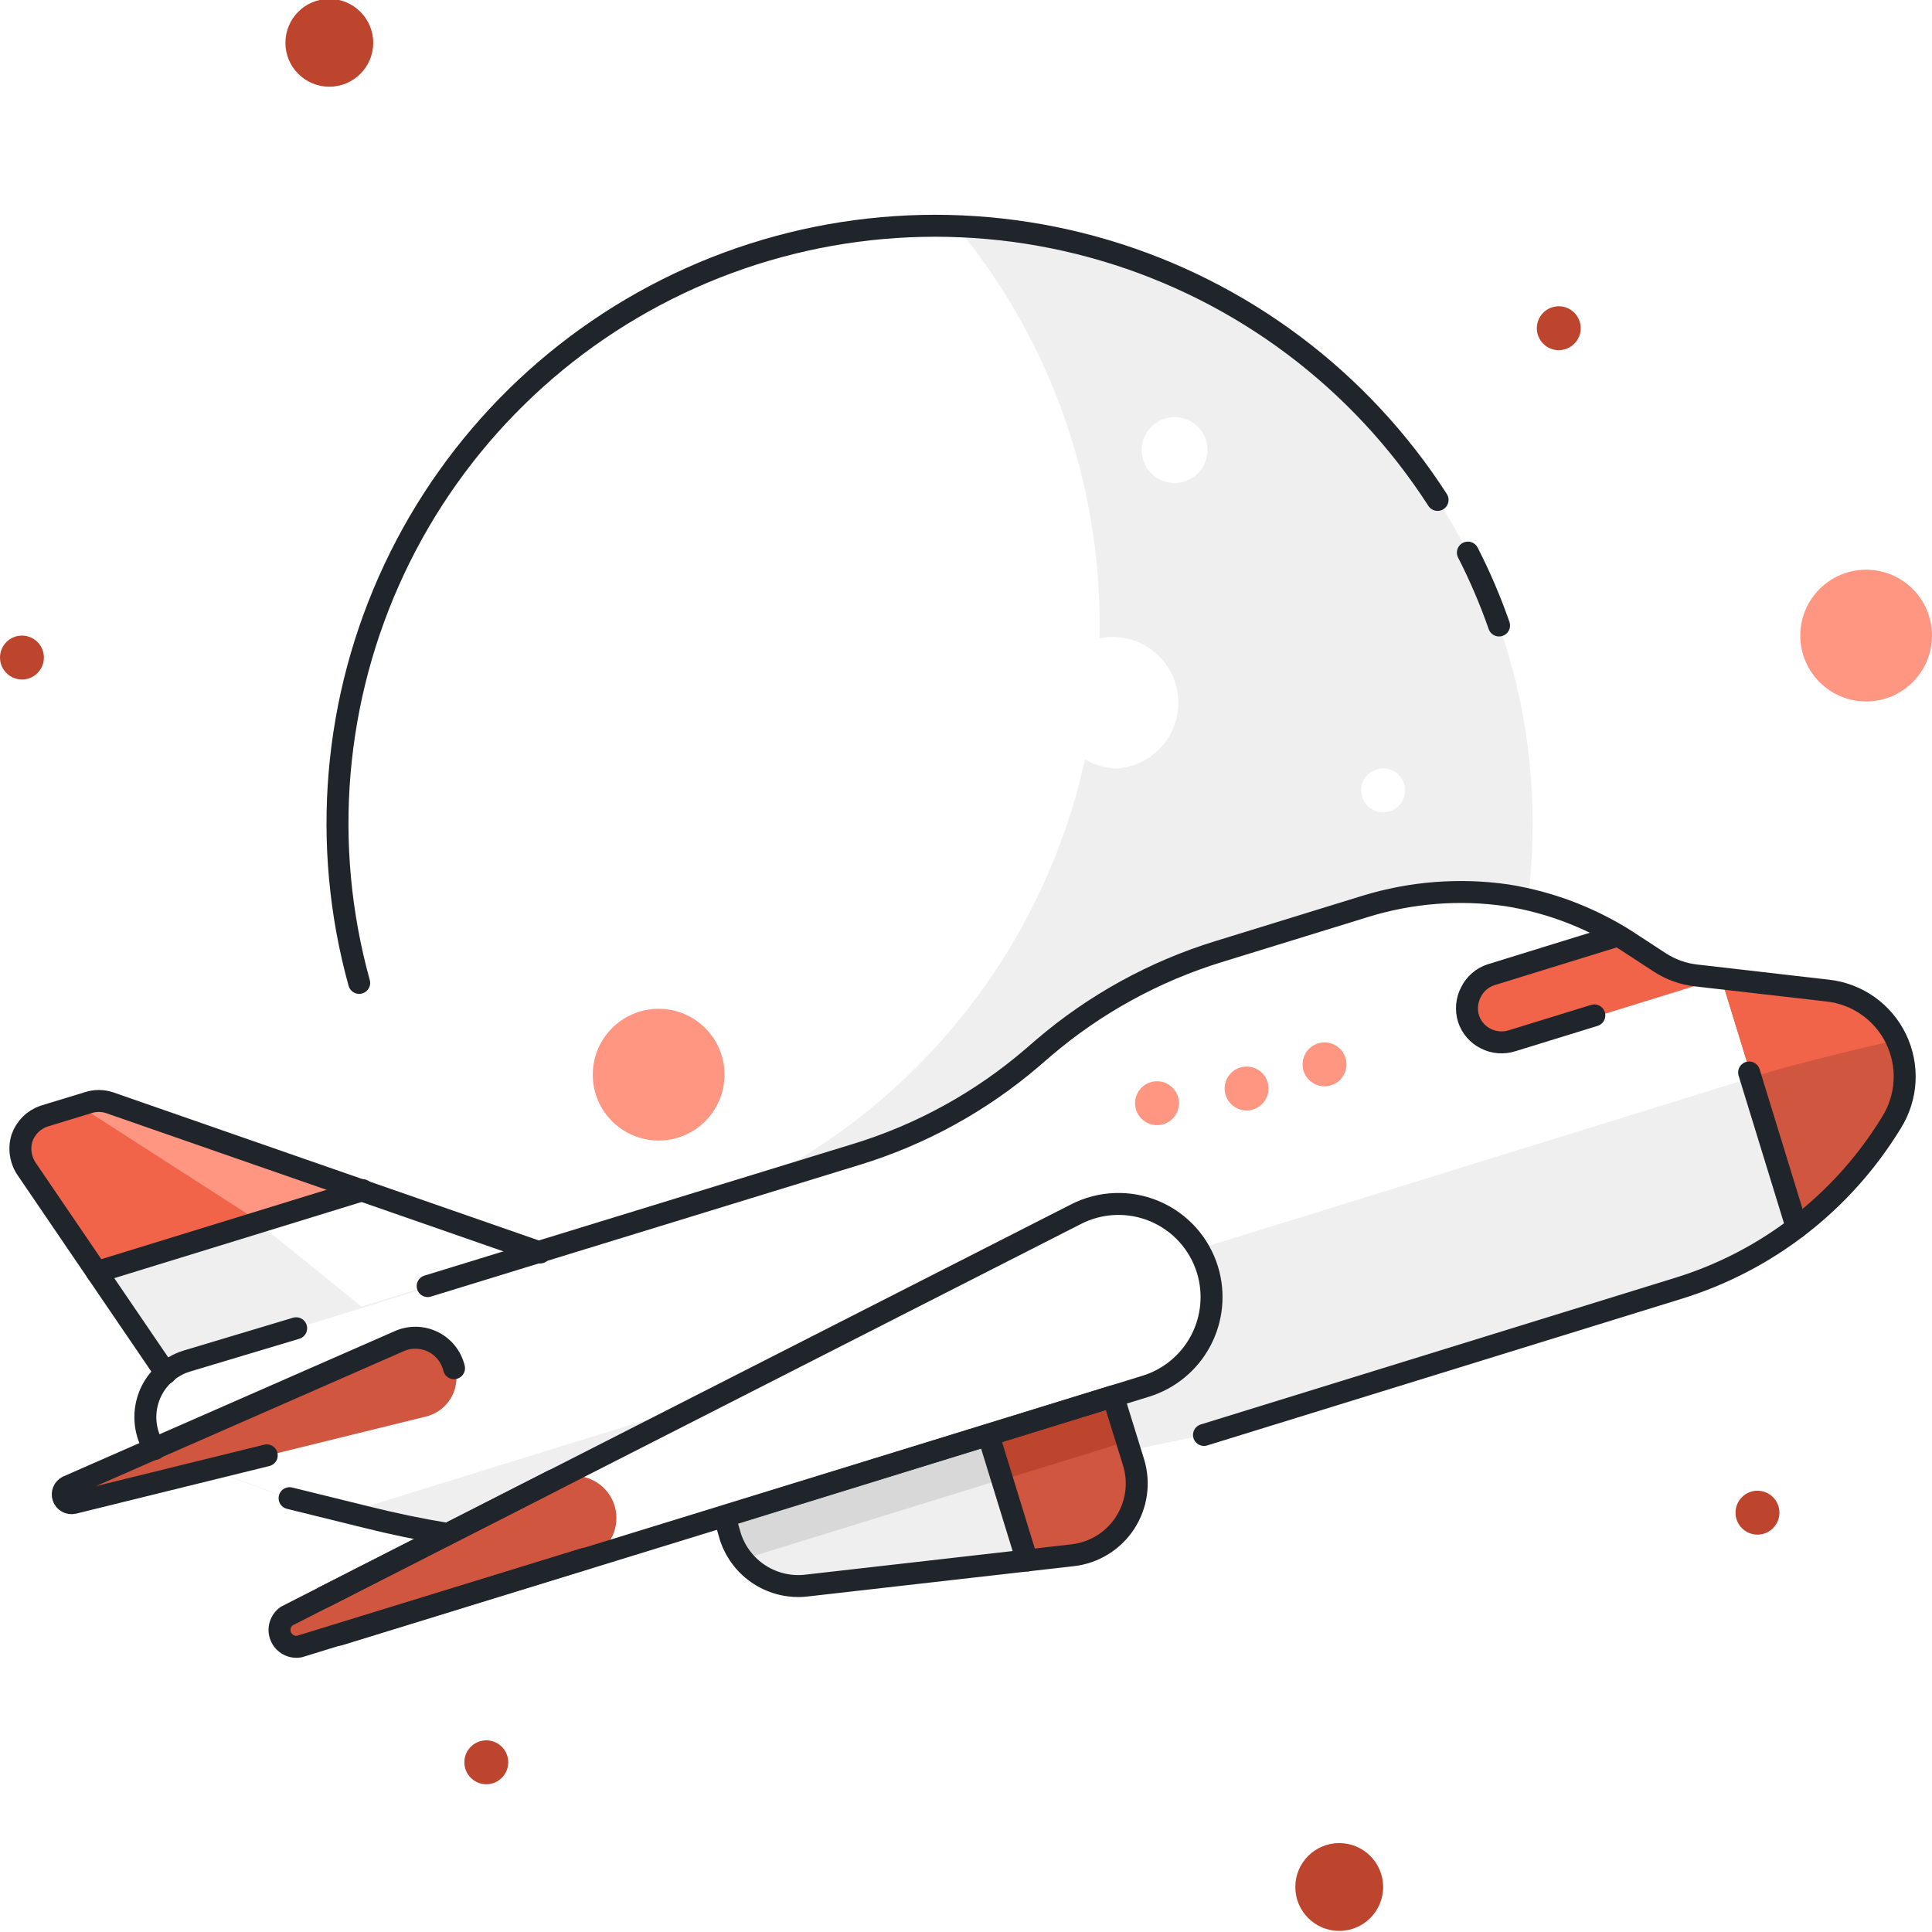
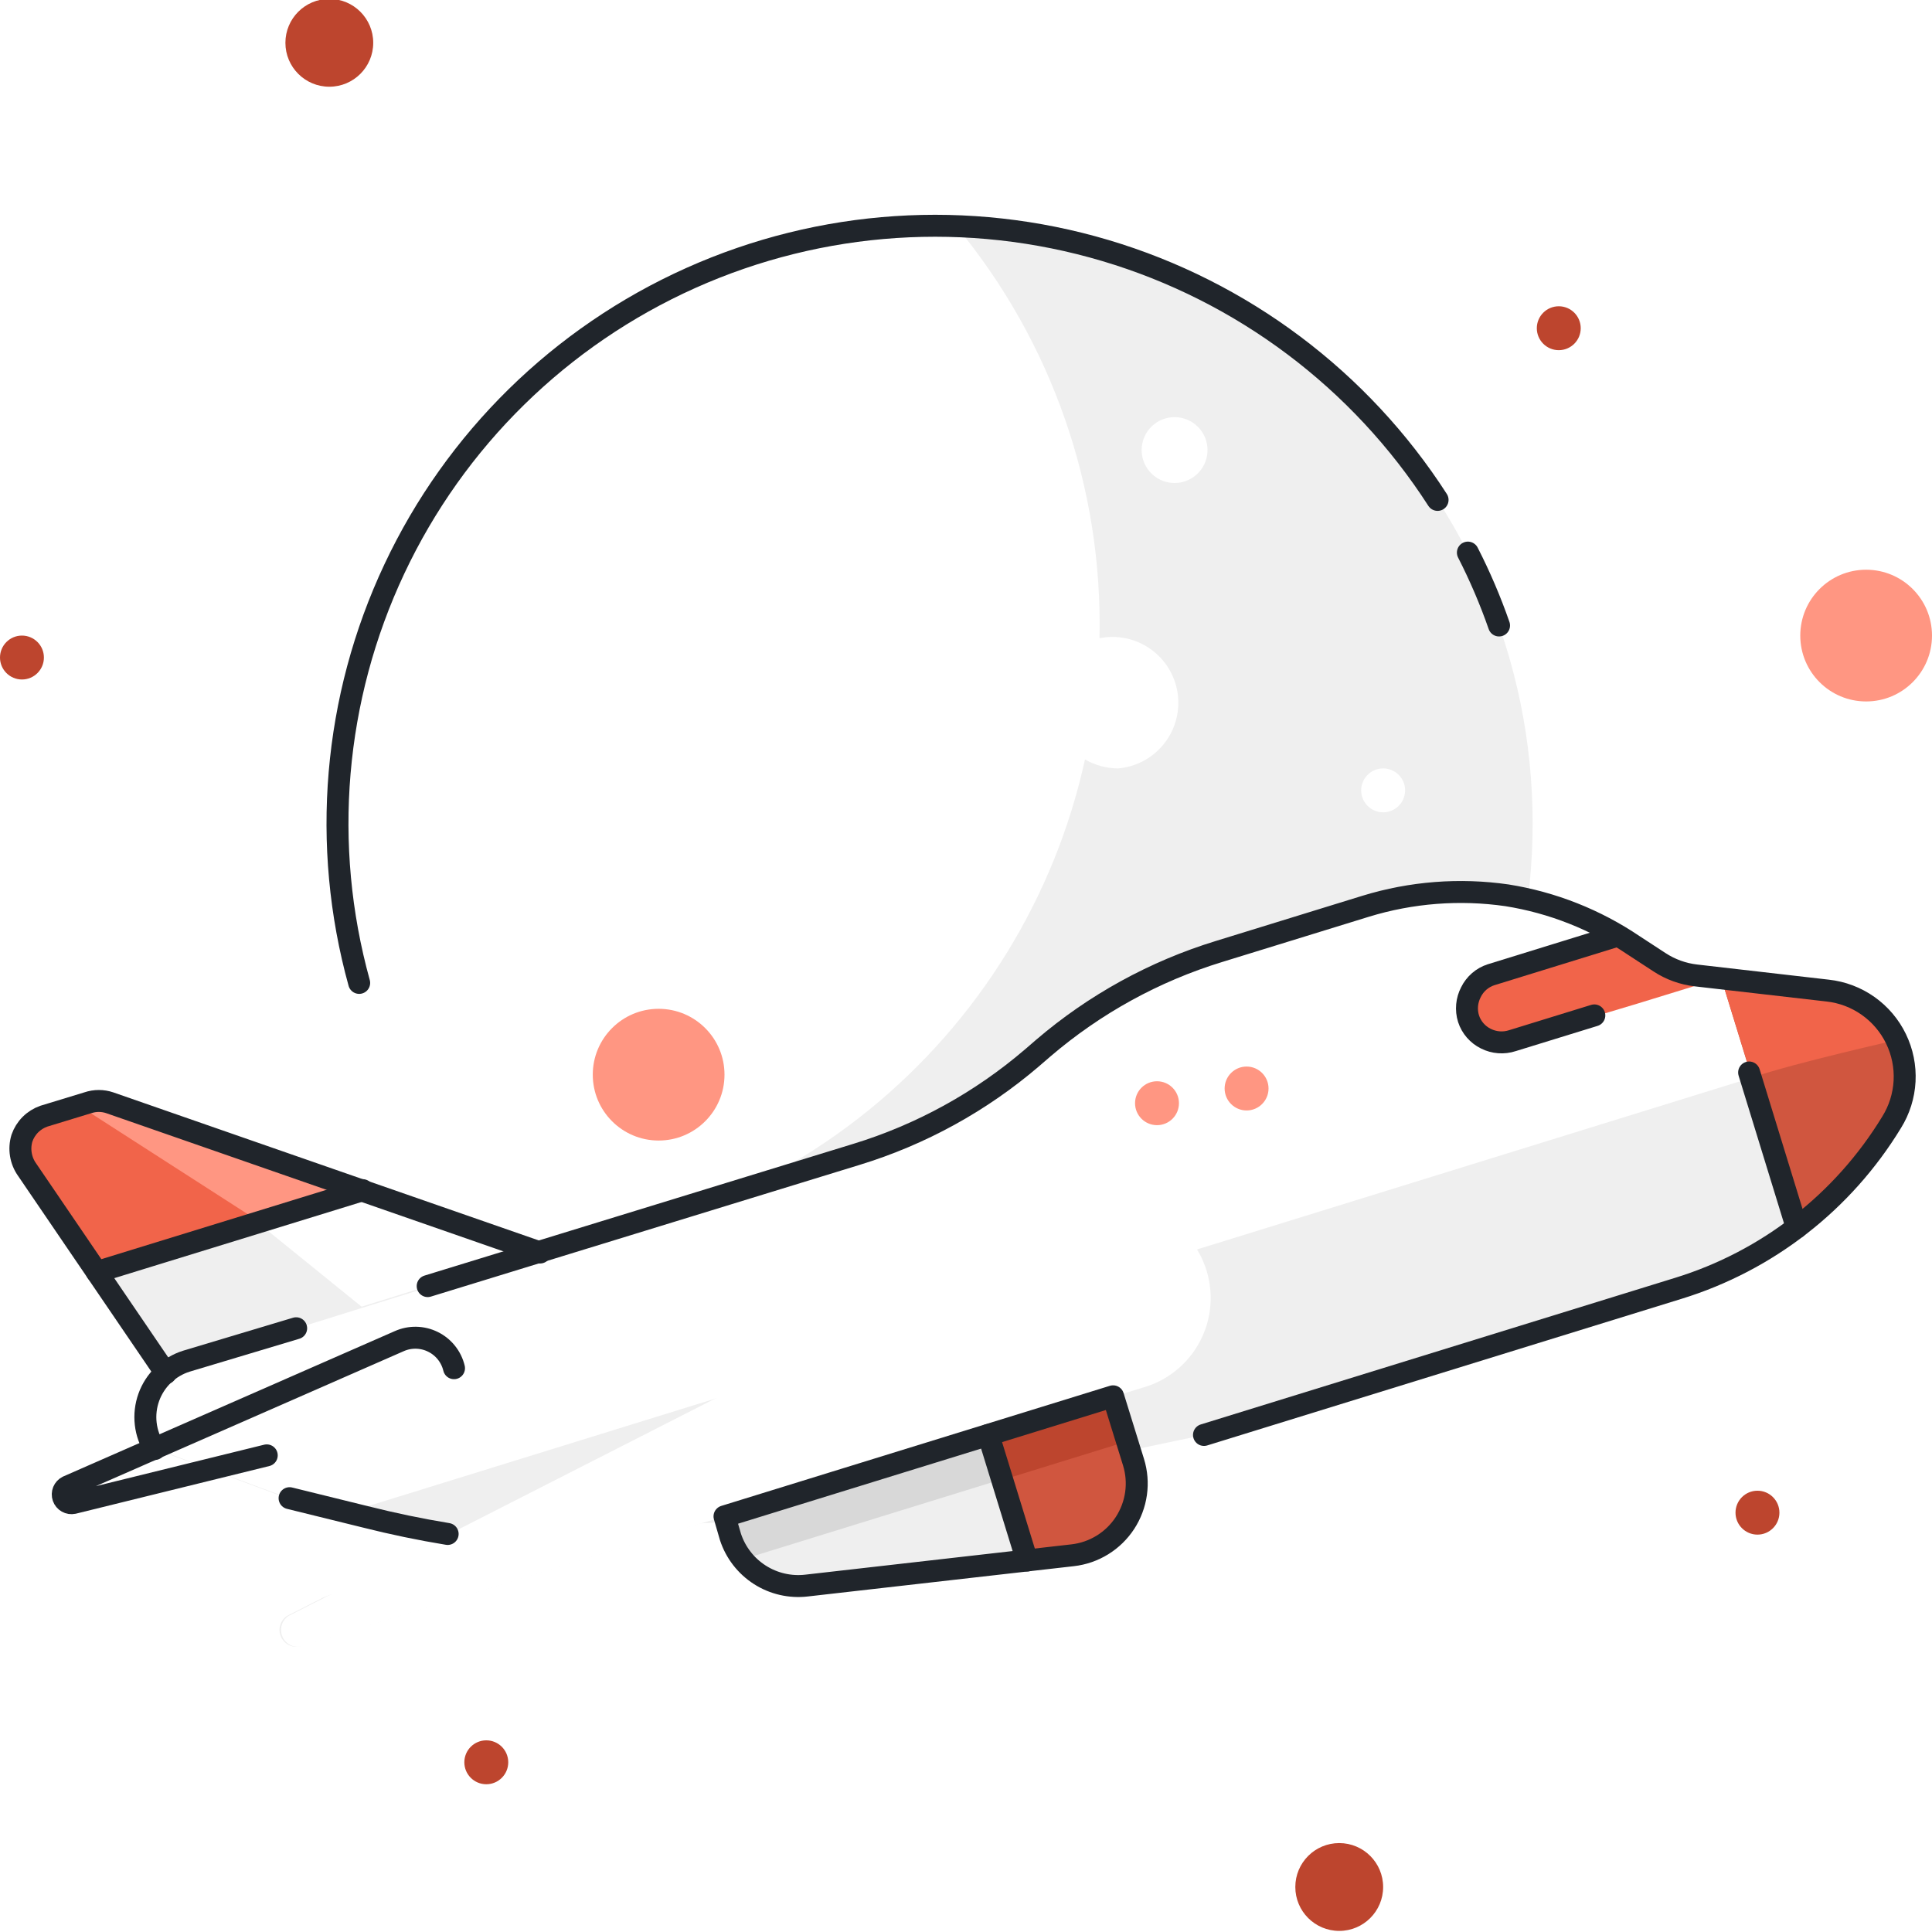
<svg xmlns="http://www.w3.org/2000/svg" width="88" height="88" viewBox="0 0 88 88" fill="none">
  <rect x="0" y="0" width="88" height="88" fill="#333333" stroke="none" />
  <g clip-path="url(#clip0)">
    <path d="M88 0.03H0V88.03H88V0.03Z" fill="white" />
    <path d="M88 -0.05H0V87.95H88V-0.05Z" fill="white" />
    <path d="M42.6 64.72C57.628 64.72 69.81 52.538 69.81 37.51C69.81 22.482 57.628 10.3 42.6 10.3C27.572 10.3 15.39 22.482 15.39 37.51C15.39 52.538 27.572 64.72 42.6 64.72Z" fill="#EFEFEF" />
    <path d="M43.55 10.3C47.915 15.566 50.234 22.231 50.08 29.07C50.48 28.99 50.892 28.992 51.292 29.076C51.691 29.16 52.069 29.326 52.402 29.561C52.735 29.796 53.017 30.097 53.23 30.445C53.443 30.794 53.583 31.182 53.641 31.585C53.699 31.989 53.673 32.401 53.567 32.795C53.46 33.189 53.274 33.557 53.021 33.877C52.767 34.196 52.451 34.461 52.091 34.654C51.732 34.847 51.337 34.965 50.93 35C50.399 34.999 49.878 34.858 49.42 34.59C48.041 40.875 44.57 46.505 39.574 50.56C34.578 54.615 28.354 56.853 21.92 56.91C18.478 52.772 16.282 47.742 15.585 42.406C14.889 37.069 15.723 31.644 17.988 26.762C20.254 21.88 23.859 17.741 28.384 14.827C32.909 11.913 38.168 10.343 43.55 10.3ZM63 35C63.198 35 63.391 35.059 63.556 35.169C63.72 35.278 63.848 35.435 63.924 35.617C64 35.8 64.019 36.001 63.981 36.195C63.942 36.389 63.847 36.567 63.707 36.707C63.567 36.847 63.389 36.942 63.195 36.981C63.001 37.019 62.8 37 62.617 36.924C62.435 36.848 62.278 36.72 62.169 36.556C62.059 36.391 62 36.198 62 36C62 35.735 62.105 35.48 62.293 35.293C62.48 35.105 62.735 35 63 35ZM53.5 19C53.797 19 54.087 19.088 54.333 19.253C54.58 19.418 54.772 19.652 54.886 19.926C54.999 20.2 55.029 20.502 54.971 20.793C54.913 21.084 54.77 21.351 54.561 21.561C54.351 21.77 54.084 21.913 53.793 21.971C53.502 22.029 53.2 21.999 52.926 21.886C52.652 21.772 52.418 21.58 52.253 21.333C52.088 21.087 52 20.797 52 20.5C52 20.102 52.158 19.721 52.439 19.439C52.721 19.158 53.102 19 53.5 19Z" fill="white" />
    <path d="M54.84 65.36L76.45 58.68C80.502 57.431 83.956 54.742 86.16 51.12C86.512 50.555 86.716 49.909 86.751 49.244C86.786 48.579 86.652 47.916 86.361 47.317C86.071 46.717 85.633 46.202 85.089 45.817C84.545 45.433 83.912 45.193 83.25 45.12L77.25 44.43C76.657 44.362 76.089 44.157 75.59 43.83L74.41 43.06C72.676 41.888 70.707 41.109 68.64 40.78C66.483 40.469 64.284 40.64 62.2 41.28L55.52 43.34C52.58 44.242 49.856 45.74 47.52 47.74L47.01 48.18C44.675 50.182 41.951 51.68 39.01 52.58L19.48 58.58L13.48 60.45L8.48 62C8.087 62.123 7.728 62.335 7.431 62.62C7.134 62.906 6.907 63.256 6.768 63.644C6.63 64.031 6.583 64.446 6.632 64.855C6.681 65.264 6.824 65.656 7.05 66L13.19 68.28L16.64 69.13C17.88 69.443 19.13 69.703 20.39 69.91L36.66 69.17L54.84 65.36Z" fill="#EFEFEF" />
    <path d="M7.55 62.55L1.23 53.27C1.085 53.065 0.99 52.829 0.95 52.582C0.91 52.334 0.927 52.08 1 51.84C1.08 51.609 1.212 51.398 1.385 51.225C1.558 51.052 1.769 50.92 2 50.84L4 50.23C4.324 50.12 4.676 50.12 5 50.23L16.51 59.55" fill="#EFEFEF" />
    <path d="M33 69.07L50.7 63.6L51.63 66.6C51.773 67.062 51.812 67.55 51.745 68.029C51.677 68.508 51.505 68.966 51.241 69.371C50.977 69.775 50.626 70.117 50.214 70.371C49.803 70.625 49.34 70.785 48.86 70.84L36.74 72.22C35.994 72.308 35.241 72.135 34.608 71.73C33.976 71.325 33.503 70.714 33.27 70L33 69.07Z" fill="#EFEFEF" />
    <path d="M14.75 72.75L13.06 73.61C12.917 73.71 12.812 73.856 12.763 74.024C12.713 74.192 12.723 74.371 12.789 74.533C12.855 74.695 12.975 74.829 13.128 74.914C13.28 74.999 13.458 75.029 13.63 75L15.44 74.44L52.19 63.14C52.347 63.094 52.501 63.037 52.65 62.97C55 62 53.41 58.43 51 59.3L14.75 72.75Z" fill="#EFEFEF" />
    <path d="M45.022 65.348L33.003 69.064L33.629 71.09L45.648 67.374L45.022 65.348Z" fill="#D8D8D8" />
    <path d="M83.32 45.16L77.32 44.47C76.728 44.402 76.159 44.197 75.66 43.87L74.48 43.1C72.745 41.931 70.776 41.153 68.71 40.82C66.553 40.51 64.353 40.68 62.27 41.32L55.59 43.38C52.649 44.28 49.925 45.778 47.59 47.78L47.08 48.22C44.743 50.22 42.02 51.718 39.08 52.62L19.55 58.62L13.55 60.49L8.55 62C8.156 62.121 7.795 62.332 7.497 62.617C7.198 62.902 6.971 63.253 6.832 63.641C6.693 64.03 6.647 64.445 6.697 64.855C6.747 65.264 6.892 65.656 7.12 66L13.26 68.28L15.8 68.9L86.24 47.09C85.939 46.562 85.517 46.112 85.01 45.777C84.503 45.442 83.924 45.23 83.32 45.16Z" fill="white" />
-     <path d="M77.52 44.81L69.15 47.4C68.751 47.531 68.316 47.499 67.94 47.31C67.754 47.219 67.589 47.091 67.453 46.935C67.317 46.779 67.214 46.597 67.15 46.4C67.019 46.001 67.051 45.566 67.24 45.19C67.331 45.004 67.459 44.839 67.615 44.703C67.771 44.567 67.953 44.464 68.15 44.4L73.75 42.67" fill="#F1644A" />
+     <path d="M77.52 44.81C68.751 47.531 68.316 47.499 67.94 47.31C67.754 47.219 67.589 47.091 67.453 46.935C67.317 46.779 67.214 46.597 67.15 46.4C67.019 46.001 67.051 45.566 67.24 45.19C67.331 45.004 67.459 44.839 67.615 44.703C67.771 44.567 67.953 44.464 68.15 44.4L73.75 42.67" fill="#F1644A" />
    <path d="M16.59 54.21L5.13 50.21C4.806 50.1 4.454 50.1 4.13 50.21L2.13 50.82C1.891 50.894 1.672 51.023 1.492 51.197C1.311 51.37 1.174 51.584 1.092 51.821C1.009 52.057 0.983 52.309 1.016 52.558C1.048 52.806 1.139 53.043 1.28 53.25L4.48 58L16.59 54.21Z" fill="#FF9682" />
    <path d="M11.87 55.68L3.63 50.38C0.77 50.92 0.63 52.33 1.3 53.27L4.48 58L11.87 55.68Z" fill="#F1644A" />
    <path d="M49.07 55.3L14.82 72.75L13.13 73.61C12.987 73.71 12.882 73.856 12.833 74.024C12.784 74.192 12.793 74.371 12.859 74.533C12.925 74.695 13.045 74.829 13.198 74.914C13.351 74.999 13.528 75.029 13.7 75L15.51 74.44L52.26 63.14C52.808 62.955 53.313 62.66 53.743 62.273C54.173 61.885 54.519 61.414 54.76 60.888C55.001 60.362 55.132 59.792 55.144 59.214C55.157 58.635 55.05 58.06 54.832 57.524C54.614 56.988 54.289 56.503 53.876 56.097C53.463 55.692 52.972 55.375 52.432 55.167C51.892 54.958 51.315 54.863 50.737 54.886C50.159 54.909 49.592 55.05 49.07 55.3Z" fill="white" />
    <path d="M83.32 45.16L78.41 44.59L81.91 56C83.634 54.689 85.099 53.068 86.23 51.22C86.582 50.655 86.786 50.009 86.821 49.344C86.856 48.679 86.722 48.016 86.431 47.417C86.141 46.817 85.703 46.302 85.159 45.917C84.615 45.533 83.982 45.293 83.32 45.22V45.16Z" fill="#D0563F" />
    <path d="M78.41 44.59L79.8 49.08C81.73 48.42 86.44 47.36 86.44 47.36C86.165 46.747 85.731 46.219 85.182 45.832C84.633 45.445 83.99 45.213 83.32 45.16L78.41 44.59Z" fill="#F1644A" />
-     <path d="M18.25 61.09L3.15 67.71C3.063 67.753 2.994 67.827 2.957 67.917C2.92 68.007 2.917 68.108 2.949 68.2C2.981 68.292 3.045 68.369 3.13 68.417C3.215 68.465 3.315 68.48 3.41 68.46L19.41 64.52C19.878 64.404 20.28 64.107 20.53 63.695C20.779 63.283 20.855 62.788 20.74 62.32C20.673 62.059 20.548 61.817 20.375 61.611C20.202 61.406 19.985 61.241 19.74 61.13C19.5 61.019 19.239 60.961 18.975 60.961C18.711 60.961 18.45 61.019 18.21 61.13L18.25 61.09Z" fill="#D0563F" />
    <path d="M46.85 71.08L48.92 70.84C49.401 70.785 49.863 70.625 50.275 70.371C50.686 70.117 51.036 69.775 51.301 69.371C51.565 68.966 51.737 68.508 51.805 68.029C51.872 67.55 51.833 67.062 51.69 66.6L50.76 63.6L45.07 65.36L46.85 71.08Z" fill="#D0563F" />
-     <path d="M25.26 67.43L13.13 73.61C12.987 73.71 12.882 73.856 12.833 74.024C12.784 74.192 12.793 74.371 12.859 74.533C12.925 74.695 13.045 74.829 13.198 74.914C13.351 74.999 13.528 75.029 13.7 75L26.7 71C27.189 70.852 27.6 70.517 27.843 70.067C28.087 69.618 28.143 69.091 28 68.6C27.919 68.329 27.78 68.08 27.592 67.869C27.404 67.658 27.173 67.491 26.913 67.379C26.654 67.268 26.373 67.215 26.091 67.223C25.809 67.232 25.532 67.303 25.28 67.43H25.26Z" fill="#D0563F" />
    <path d="M50.779 63.606L45.094 65.363L45.72 67.389L51.405 65.631L50.779 63.606Z" fill="#BD452E" />
-     <path d="M60.33 49.48C60.882 49.48 61.33 49.032 61.33 48.48C61.33 47.928 60.882 47.48 60.33 47.48C59.778 47.48 59.33 47.928 59.33 48.48C59.33 49.032 59.778 49.48 60.33 49.48Z" fill="#FF9682" />
    <path d="M56.78 50.58C57.332 50.58 57.78 50.132 57.78 49.58C57.78 49.028 57.332 48.58 56.78 48.58C56.228 48.58 55.78 49.028 55.78 49.58C55.78 50.132 56.228 50.58 56.78 50.58Z" fill="#FF9682" />
    <path d="M52.7 51.25C53.252 51.25 53.7 50.802 53.7 50.25C53.7 49.698 53.252 49.25 52.7 49.25C52.148 49.25 51.7 49.698 51.7 50.25C51.7 50.802 52.148 51.25 52.7 51.25Z" fill="#FF9682" />
    <path d="M66.86 25.17C67.409 26.243 67.883 27.352 68.28 28.49" stroke="#20252B" stroke-linecap="round" stroke-linejoin="round" />
    <path d="M65.48 22.77C61.956 17.296 56.587 13.266 50.346 11.411C44.106 9.557 37.407 10 31.466 12.661C25.524 15.322 20.733 20.025 17.962 25.916C15.19 31.807 14.622 38.496 16.36 44.77" stroke="#20252B" stroke-linecap="round" stroke-linejoin="round" />
    <path d="M54.84 65.36L76.45 58.68C80.502 57.431 83.956 54.742 86.16 51.12V51.12C86.512 50.555 86.716 49.909 86.751 49.244C86.786 48.579 86.652 47.916 86.361 47.317C86.071 46.717 85.633 46.202 85.089 45.817C84.545 45.433 83.912 45.193 83.25 45.12L77.25 44.43C76.657 44.362 76.089 44.157 75.59 43.83L74.41 43.06C72.676 41.888 70.707 41.109 68.64 40.78C66.483 40.469 64.284 40.64 62.2 41.28L55.52 43.34C52.58 44.242 49.856 45.74 47.52 47.74L47.01 48.18C44.675 50.182 41.951 51.68 39.01 52.58L19.48 58.58" stroke="#20252B" stroke-linecap="round" stroke-linejoin="round" />
    <path d="M13.19 68.24L16.64 69.09C17.88 69.403 19.13 69.663 20.39 69.87" stroke="#20252B" stroke-linecap="round" stroke-linejoin="round" />
    <path d="M13.49 60.5L8.49 62C8.097 62.123 7.738 62.336 7.441 62.621C7.145 62.906 6.917 63.256 6.778 63.643C6.639 64.03 6.591 64.444 6.638 64.853C6.685 65.262 6.826 65.655 7.05 66" stroke="#20252B" stroke-linecap="round" stroke-linejoin="round" />
    <path d="M7.55 62.55L1.23 53.27C1.085 53.065 0.99 52.829 0.95 52.582C0.91 52.334 0.927 52.08 1 51.84C1.08 51.609 1.212 51.398 1.385 51.225C1.558 51.052 1.769 50.92 2 50.84L4 50.23C4.324 50.12 4.676 50.12 5 50.23L24.6 57.05" stroke="#20252B" stroke-linecap="round" stroke-linejoin="round" />
    <path d="M4.41 57.94L16.52 54.21" stroke="#20252B" stroke-linecap="round" stroke-linejoin="round" />
    <path d="M20.68 62.32C20.618 62.061 20.5 61.819 20.334 61.612C20.168 61.404 19.958 61.235 19.719 61.118C19.48 61 19.219 60.937 18.953 60.932C18.687 60.927 18.423 60.981 18.18 61.09L3.08 67.71C2.993 67.753 2.924 67.827 2.887 67.917C2.851 68.007 2.848 68.108 2.88 68.2C2.912 68.292 2.976 68.369 3.061 68.417C3.146 68.465 3.245 68.48 3.34 68.46L12.15 66.29" stroke="#20252B" stroke-linecap="round" stroke-linejoin="round" />
-     <path d="M15.44 74.46L52.19 63.14C53.264 62.808 54.163 62.064 54.69 61.07C55.216 60.077 55.328 58.916 55 57.84C54.819 57.246 54.509 56.699 54.093 56.238C53.677 55.776 53.164 55.412 52.592 55.171C52.02 54.929 51.401 54.817 50.781 54.841C50.16 54.865 49.552 55.025 49 55.31L14.75 72.75" stroke="#20252B" stroke-linecap="round" stroke-linejoin="round" />
-     <path d="M25.19 67.43L13.06 73.61C12.917 73.71 12.812 73.856 12.763 74.024C12.713 74.192 12.723 74.371 12.789 74.533C12.855 74.695 12.975 74.829 13.128 74.914C13.28 74.999 13.458 75.029 13.63 75L26.63 71" stroke="#20252B" stroke-linecap="round" stroke-linejoin="round" />
    <path d="M79.67 48.85L81.84 55.91" stroke="#20252B" stroke-linecap="round" stroke-linejoin="round" />
    <path d="M72.62 46.25L68.89 47.4C68.491 47.531 68.056 47.499 67.68 47.31C67.494 47.219 67.329 47.091 67.193 46.935C67.057 46.779 66.954 46.597 66.89 46.4V46.4C66.765 45.998 66.805 45.563 67 45.19C67.091 45.004 67.219 44.839 67.375 44.703C67.531 44.567 67.713 44.464 67.91 44.4L73.51 42.67" stroke="#20252B" stroke-linecap="round" stroke-linejoin="round" />
    <path d="M33 69.07L50.7 63.6L51.63 66.6C51.773 67.062 51.812 67.55 51.745 68.029C51.677 68.508 51.505 68.966 51.241 69.371C50.977 69.775 50.626 70.117 50.214 70.371C49.803 70.625 49.34 70.785 48.86 70.84L36.74 72.22C35.994 72.308 35.241 72.135 34.608 71.73C33.976 71.325 33.503 70.714 33.27 70L33 69.07Z" stroke="#20252B" stroke-linecap="round" stroke-linejoin="round" />
    <path d="M45.02 65.36L46.78 71.08" stroke="#20252B" stroke-linecap="round" stroke-linejoin="round" />
    <path d="M71 15.95C71.552 15.95 72 15.502 72 14.95C72 14.398 71.552 13.95 71 13.95C70.448 13.95 70 14.398 70 14.95C70 15.502 70.448 15.95 71 15.95Z" fill="#BD452E" />
    <path d="M80.05 69.9C80.602 69.9 81.05 69.452 81.05 68.9C81.05 68.348 80.602 67.9 80.05 67.9C79.498 67.9 79.05 68.348 79.05 68.9C79.05 69.452 79.498 69.9 80.05 69.9Z" fill="#BD452E" />
    <path d="M61 87.95C62.105 87.95 63 87.055 63 85.95C63 84.845 62.105 83.95 61 83.95C59.895 83.95 59 84.845 59 85.95C59 87.055 59.895 87.95 61 87.95Z" fill="#BD452E" />
    <path d="M85 31.95C86.657 31.95 88 30.607 88 28.95C88 27.293 86.657 25.95 85 25.95C83.343 25.95 82 27.293 82 28.95C82 30.607 83.343 31.95 85 31.95Z" fill="#FF9682" />
    <path d="M30 51.95C31.657 51.95 33 50.607 33 48.95C33 47.293 31.657 45.95 30 45.95C28.343 45.95 27 47.293 27 48.95C27 50.607 28.343 51.95 30 51.95Z" fill="#FF9682" />
    <path d="M22.15 81.27C22.702 81.27 23.15 80.822 23.15 80.27C23.15 79.718 22.702 79.27 22.15 79.27C21.598 79.27 21.15 79.718 21.15 80.27C21.15 80.822 21.598 81.27 22.15 81.27Z" fill="#BD452E" />
    <path d="M1 30.95C1.552 30.95 2 30.502 2 29.95C2 29.398 1.552 28.95 1 28.95C0.448 28.95 0 29.398 0 29.95C0 30.502 0.448 30.95 1 30.95Z" fill="#BD452E" />
    <path d="M15 3.95C16.105 3.95 17 3.055 17 1.95C17 0.845 16.105 -0.05 15 -0.05C13.895 -0.05 13 0.845 13 1.95C13 3.055 13.895 3.95 15 3.95Z" fill="#BD452E" />
  </g>
  <defs>
    <clipPath id="clip0">
      <rect width="88" height="88" fill="white" />
    </clipPath>
  </defs>
</svg>